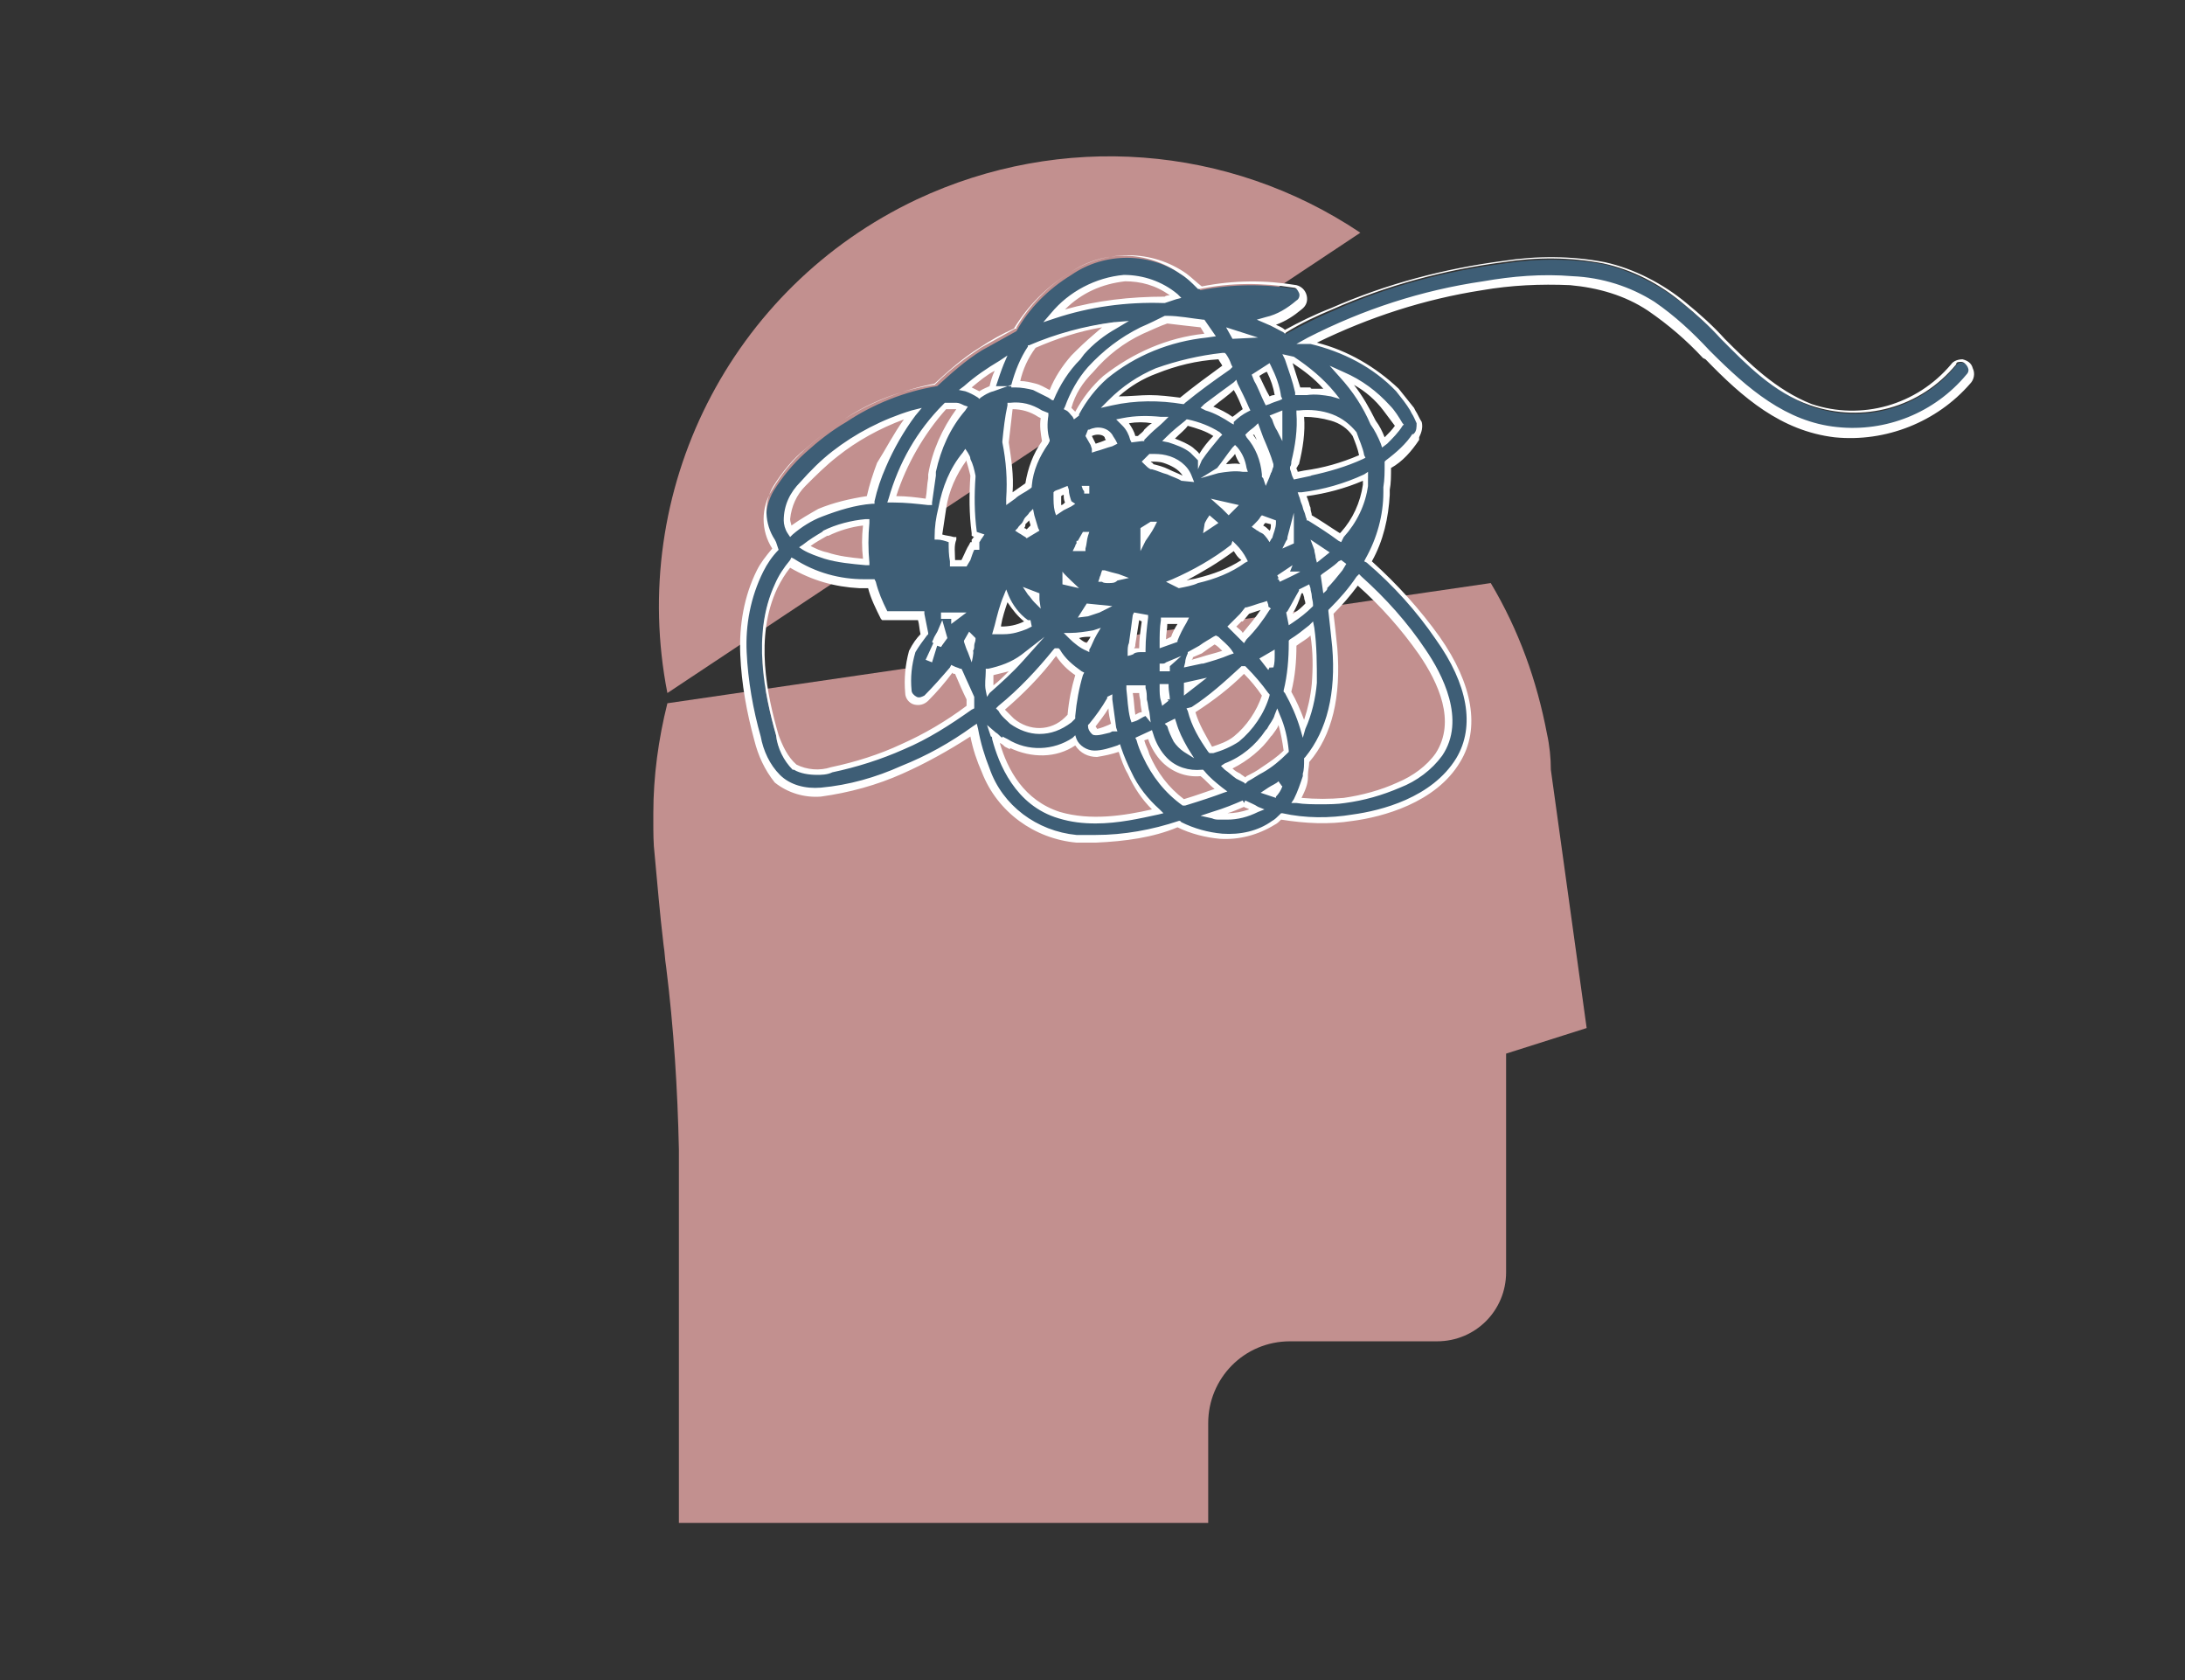
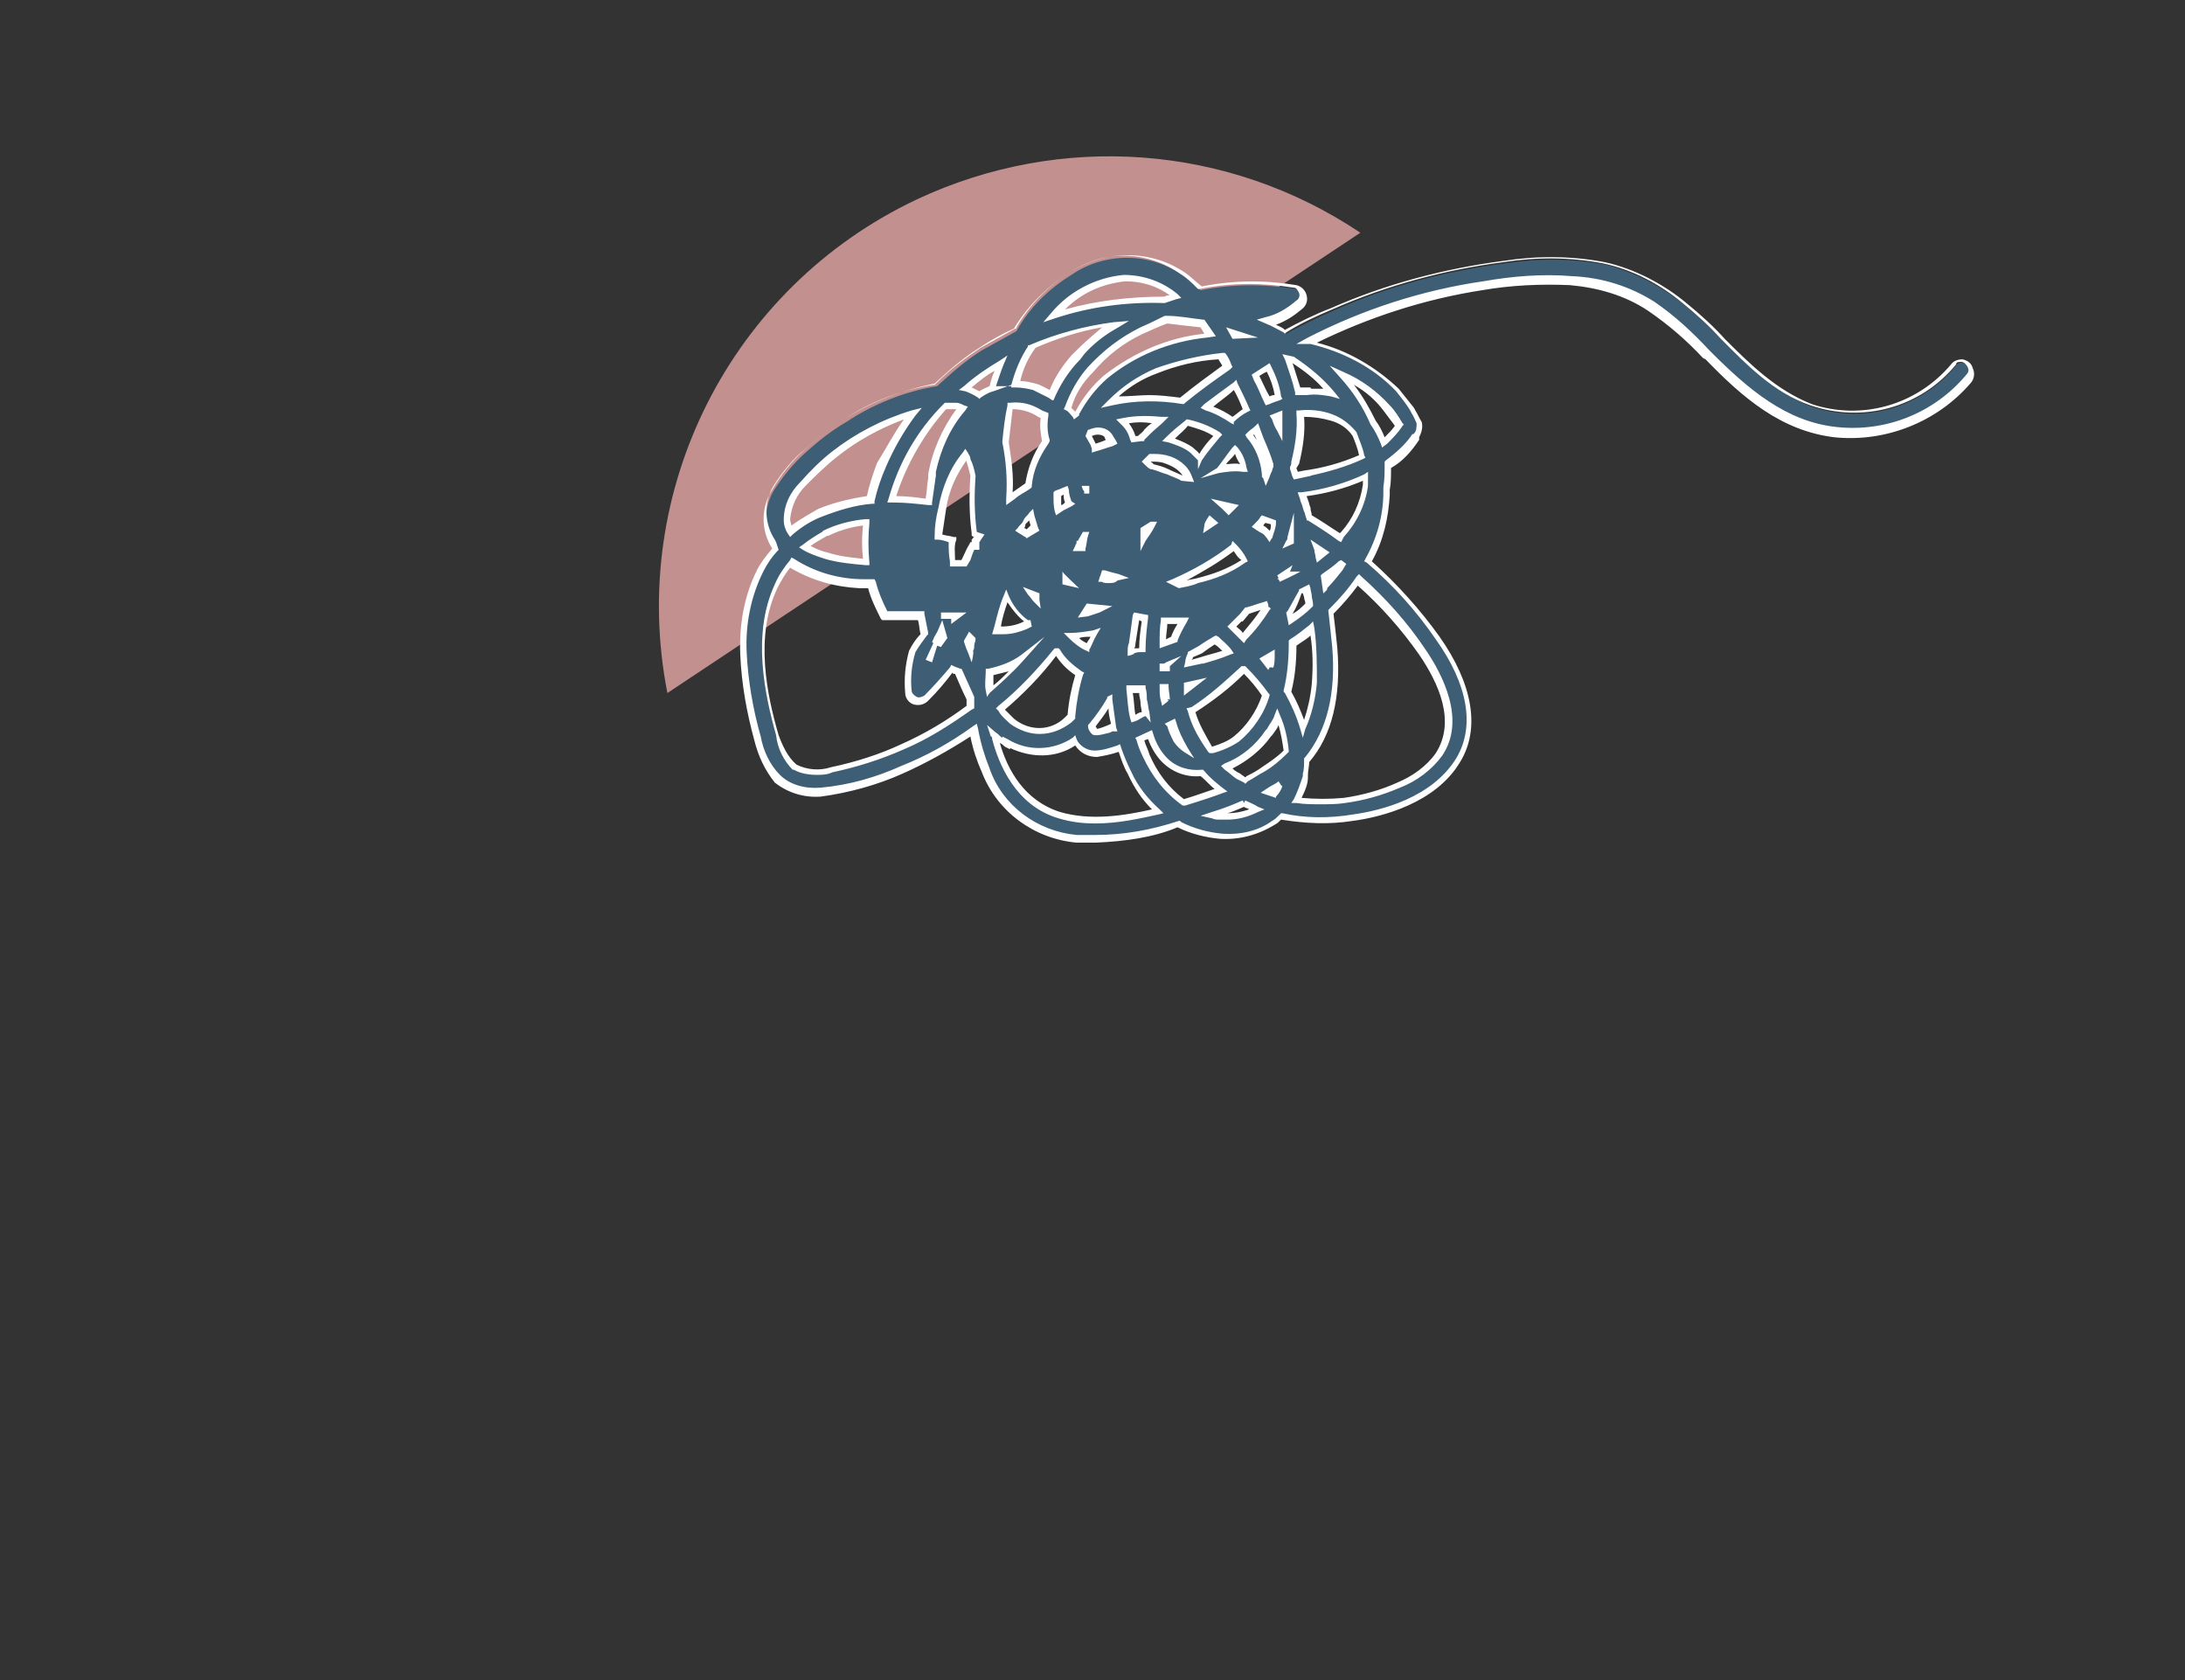
<svg xmlns="http://www.w3.org/2000/svg" id="uuid-e3687b17-e0c8-4514-a47d-5b7030c9d580" x="0px" y="0px" viewBox="0 0 170.9 131.4" style="enable-background:new 0 0 170.9 131.4;" xml:space="preserve">
  <rect x="0" y="0" width="170.9" height="131.4" fill="#333333" stroke="none" />
  <style type="text/css">	.st0{fill:#C2908F;}	.st1{fill:#3E5E76;}	.st2{fill:#FFFFFF;}</style>
  <path class="st0" d="M71.7,15.6c-14.6,6.9-22.6,22.8-19.5,38.6l54.2-36C96.1,11.3,83,10.3,71.7,15.6z" />
-   <path class="st0" d="M121,57.4c-0.8-4.2-2.2-8.1-4.4-11.8l-64.4,9.4c-0.7,2.8-1.1,5.7-1.1,8.6v0.6c0,0.9,0,1.8,0.1,2.6 c0.2,2.1,0.4,4.6,0.7,7.1c0.1,0.6,0.1,1.1,0.2,1.7c0.6,4.8,0.9,9.6,1,14.3v29.2h41.4v-7.8c0-3.5,2.8-6.4,6.4-6.4h11.5 c3,0,5.4-2.4,5.4-5.4l0,0V82.4l6.3-2l-2.8-20.2C121.3,59.3,121.2,58.3,121,57.4z" />
  <g>
    <path class="st1" d="M154.2,28.9c-0.1-0.3-0.3-0.5-0.6-0.5c-0.3-0.1-0.5,0-0.7,0.3c-2.7,3.2-7.1,4.5-11.2,3.1  c-2.7-1-4.8-3.1-6.9-5.1c-0.9-1-1.9-1.9-3-2.8c-1.8-1.5-3.9-2.6-6.2-3.2c-2.6-0.5-5.3-0.5-7.9-0.1c-4.6,0.6-9.2,1.8-13.4,3.7  c-1.2,0.5-2.4,1.1-3.7,1.8c-0.4-0.2-0.9-0.5-1.4-0.7c0.9-0.3,1.8-0.7,2.5-1.4c0.2-0.2,0.4-0.5,0.3-0.8c-0.1-0.3-0.3-0.5-0.6-0.6  c-2.5-0.4-5-0.4-7.5,0.1c-0.4-0.4-0.8-0.8-1.3-1.1c-2.6-1.9-6.2-1.9-8.8-0.1c-1.8,1.1-3.3,2.6-4.3,4.4c-0.9,0.5-1.8,1-2.7,1.5  c-1.3,0.8-2.4,1.8-3.5,2.8c-2.5,0.4-5,1.4-7.1,2.8C65,33.7,64,34.5,63,35.4c-1,0.9-1.8,1.9-2.5,3c-0.8,1.4-0.8,3.1,0.2,4.5  c-0.5,0.5-0.9,1.1-1.3,1.7c-1,2-1.4,4.2-1.3,6.5c0.1,2.3,0.5,4.5,1.1,6.7c0.2,1.2,0.7,2.2,1.5,3.1c0.9,0.8,2.2,1.2,3.4,1.1  c2.2-0.2,4.3-0.8,6.3-1.8c2-0.8,3.9-1.8,5.6-3.1c0.2,1.1,0.5,2.1,0.9,3.1c1.2,3,3.9,5.1,7.2,5.3c0.5,0,1,0.1,1.5,0.1  c2.2,0,4.5-0.4,6.6-1.1c1,0.6,2.1,0.9,3.3,0.9c1.4,0.1,2.9-0.3,4.1-1.1c0.2-0.2,0.4-0.3,0.6-0.5c1.8,0.4,3.8,0.4,5.6,0.1  c2.3-0.3,6.4-1.4,8.2-4.5c1.5-2.6,0.9-6-1.6-9.6c-1.6-2.2-3.4-4.2-5.4-6c0.9-1.6,1.4-3.4,1.5-5.3v-0.4c0.1-0.6,0.1-1.2,0.1-1.8  c0.9-0.6,1.6-1.4,2.2-2.3v-0.1c0.2-0.3,0.3-0.7,0.2-1c-0.1-0.3-0.3-0.6-0.4-0.8l-0.1-0.1c-0.3-0.5-0.7-1-1.2-1.5  c-1.9-1.9-4.2-3.2-6.8-3.7h-0.1c4.3-2.1,8.9-3.6,13.7-4.4c2.3-0.4,4.6-0.5,6.9-0.4c2.2,0.1,4.4,0.8,6.3,2c1.6,1.1,3,2.4,4.3,3.7  l0.2,0.1c2.9,2.9,5.9,5.5,10,6c3.9,0.4,7.8-1.2,10.4-4.1C154.4,29.5,154.4,29.2,154.2,28.9z M100.5,45l-0.5,0.2l0.5-0.3  C100.5,44.9,100.5,45,100.5,45L100.5,45z M100.1,33.7c-0.1-0.3-0.3-0.5-0.4-0.8l0-0.1l0.4-0.2C100.1,32.9,100.1,33.3,100.1,33.7z   M98.4,29.2l0.8-0.5c0.4,0.8,0.6,1.5,0.8,2.4c-0.3,0.1-0.6,0.2-0.9,0.3c-0.3-0.6-0.5-1.2-0.8-1.7l-0.1-0.3L98.4,29.2z M98.9,51.6  l0.6-0.3c0,0.3,0,0.7-0.1,1v0C99.4,52.2,98.9,51.6,98.9,51.6z M89.3,34.3l-0.6,0.1c-0.1-0.4-0.3-0.8-0.6-1.2l-0.2-0.2  c1-0.2,2-0.2,2.9-0.1C90.3,33.3,89.8,33.8,89.3,34.3L89.3,34.3L89.3,34.3z M89.6,48.4c-0.1,0.8-0.2,1.7-0.2,2.5  c-0.3,0-0.6,0.1-0.9,0.1c0-0.2,0-0.4,0.1-0.6c0.1-0.7,0.2-1.4,0.3-2.2L89.6,48.4z M89.4,53.9c0.1,0.7,0.2,1.3,0.3,1.9l0,0  c-0.3,0.2-0.6,0.3-0.9,0.5c-0.2-0.8-0.2-1.5-0.3-2.3H89.4z M89.5,42.2v-0.8l0.7-0.4h0C89.9,41.4,89.7,41.8,89.5,42.2z M90.2,36.6  c-0.2-0.1-0.3-0.3-0.5-0.4l0.3-0.3c0.4,0,0.8,0,1.2,0.1c0.8,0.2,1.5,0.7,1.9,1.5l-0.5,0c-0.4-0.2-0.7-0.3-1.1-0.5  C91,36.8,90.6,36.7,90.2,36.6z M95.3,36.7L95.3,36.7c0.4-0.6,0.8-1.1,1.3-1.6c0.3,0.4,0.6,0.9,0.7,1.5C96.6,36.5,96,36.6,95.3,36.7  z M96.4,39.7L96.1,40c-0.2-0.2-0.3-0.3-0.5-0.4L96.4,39.7z M94,35.9L94,35.9c-0.2-0.3-0.4-0.5-0.7-0.7c-0.5-0.4-1.1-0.7-1.8-0.8  c0.5-0.5,1-0.9,1.5-1.3c0.9,0.2,1.7,0.5,2.4,1C94.9,34.7,94.4,35.3,94,35.9z M94.8,41l-0.3,0.2c0-0.1,0.1-0.3,0.1-0.4L94.8,41z   M90.9,52.1c0.1,0,0.2,0,0.3-0.1h0v0.2h-0.3V52.1z M91.2,53.8c0,0.3,0.1,0.7,0.1,1l0-0.1l-0.2,0.1c-0.1-0.3-0.1-0.7-0.1-1H91.2z   M91,50.4c0-0.6,0-1.2,0.1-1.8h1.5c-0.3,0.5-0.5,1-0.7,1.5C91.9,50,91,50.4,91,50.4z M91.7,56.6c0.2,0.7,0.6,1.4,0.9,2  c-0.3-0.2-0.5-0.4-0.7-0.7c-0.2-0.4-0.4-0.8-0.5-1.2l0,0L91.7,56.6L91.7,56.6z M92.3,45.8l-0.4-0.2c1.7-0.7,3.3-1.6,4.7-2.7l0,0  c0.3,0.3,0.6,0.7,0.8,1.1c-1.1,0.7-2.3,1.2-3.6,1.5C93.3,45.6,92.7,45.7,92.3,45.8z M96.1,51c-0.7,0.3-1.4,0.5-2.1,0.7h0l-1,0.2  c0-0.2,0.1-0.5,0.2-0.7l0.8-0.4c0.4-0.2,0.8-0.5,1.2-0.8C95.4,50.3,95.8,50.7,96.1,51z M92.9,53.7l0.5-0.1l-0.5,0.4  C92.9,53.9,92.9,53.7,92.9,53.7z M93.4,55.5c1.4-0.9,2.7-2,3.9-3.2h0.1c0.6,0.6,1.1,1.3,1.6,2c-0.4,1.4-1.2,2.6-2.4,3.5  c-0.6,0.4-1.2,0.7-1.9,0.8c-0.7-0.9-1.2-2-1.6-3.1C93.2,55.6,93.4,55.5,93.4,55.5z M99.3,41.9c-0.2-0.2-0.4-0.4-0.6-0.6v0  c-0.1-0.1-0.2-0.1-0.3-0.2c0.2-0.2,0.4-0.4,0.6-0.6l0.7,0.3C99.6,41.2,99.5,41.6,99.3,41.9z M98.3,33.6l0.3,0.8  c0.3,0.7,0.6,1.4,0.8,2.1c-0.1,0.3-0.2,0.5-0.3,0.8v0L99,37.2v-0.1c-0.1-1.1-0.5-2.2-1.2-3.1C97.9,33.9,98.1,33.7,98.3,33.6z   M98.9,47.4c0,0.1,0.1,0.2,0.1,0.3c-0.5,0.8-1.1,1.5-1.7,2.2c-0.3-0.3-0.6-0.6-0.9-0.9l0.8-0.7h0l0.5-0.5  C98.1,47.7,98.5,47.5,98.9,47.4z M96.5,32.9L96.5,32.9c-0.7-0.5-1.3-0.8-2.1-1.1c0.8-0.6,1.5-1.1,2.3-1.7c0.3,0.6,0.6,1.2,0.9,1.9  C97.3,32.3,96.9,32.6,96.5,32.9z M97,26.3l-0.4,0l-0.1-0.2L97,26.3z M96.1,28.7c-1.2,0.8-2.4,1.7-3.6,2.6l0,0  c-1.9-0.3-3.8-0.3-5.6,0.1c1-1.1,2.3-1.9,3.7-2.4c1.6-0.6,3.3-1,5.1-1.2C95.8,28.2,95.9,28.4,96.1,28.7z M80.4,41.8  c-0.2-0.1-0.4-0.3-0.6-0.4c0.1-0.2,0.2-0.3,0.4-0.5s0.3-0.4,0.5-0.6c0.1,0.3,0.2,0.7,0.3,1L80.4,41.8z M81.1,46.5  c0,0.1,0,0.3,0,0.4c-0.2-0.2-0.3-0.4-0.4-0.6L81.1,46.5z M80.4,48.6L80.4,48.6l0.1,0.1v0.1l-0.3,0.2c-0.7,0.4-1.5,0.5-2.2,0.4  l0.1-0.4c0.2-0.8,0.4-1.6,0.7-2.3C79.2,47.4,79.7,48,80.4,48.6z M82.6,51L82.6,51c0.5,0.7,1.1,1.3,1.8,1.8c-0.3,1-0.5,2.1-0.6,3.2  v0.2l-0.2,0.2c-1.2,1.1-3.1,1.1-4.4,0.1c-0.3-0.3-0.6-0.6-0.9-0.9C79.9,54.1,81.3,52.6,82.6,51z M82.9,39.9  c-0.1-0.4-0.1-0.8-0.1-1.2c0.2-0.1,0.4-0.2,0.6-0.2c0.1,0.3,0.1,0.7,0.2,1l0.1,0C83.4,39.6,83.1,39.7,82.9,39.9z M83.7,45.6  l-0.3-0.1v-0.2C83.4,45.3,83.7,45.6,83.7,45.6z M83.8,49.6c0.7,0,1.3-0.1,1.9-0.3c-0.2,0.4-0.4,0.8-0.6,1.2  C84.6,50.4,84.2,50,83.8,49.6z M85.1,47.5l0.8,0.1c-0.3,0.1-0.6,0.2-0.9,0.2l-0.2,0l0.1-0.2C84.9,47.8,85.1,47.5,85.1,47.5z   M85,38.2L85,38.2c0,0.1,0.1,0.2,0.1,0.3C85.1,38.4,85.1,38.3,85,38.2z M85.7,35L85.7,35l-0.2-0.4l-0.3-0.6l0.1-0.3  c0.5-0.3,1.1-0.1,1.5,0.3c0.1,0.1,0.2,0.3,0.2,0.5C86.5,34.8,86.1,34.9,85.7,35z M84.8,42.9h-0.4c0.1-0.1,0.1-0.2,0.1-0.3h0.1  l0.4-0.7H85C85,42.2,84.9,42.6,84.8,42.9z M86.8,54.6L86.8,54.6c0.1,0.7,0.2,1.5,0.4,2.2H87l-0.2,0.1c-0.4,0.1-1,0.4-1.2,0.2  c-0.1-0.1-0.2-0.3-0.2-0.4C86,56.1,86.4,55.4,86.8,54.6z M86.3,45.3L86.3,45.3c0-0.1,0.1-0.2,0.1-0.3c0.4,0.1,0.7,0.2,1.1,0.3  C86.9,45.4,86.5,45.4,86.3,45.3z M94,25.4l0.2,0.3l0.4,0.5l-0.3,0c-2.9,0.3-5.6,1.4-7.9,3.2c-0.9,0.8-1.7,1.8-2.2,2.8l-0.2,0.1  c-0.2-0.2-0.3-0.4-0.5-0.5c0.4-1.1,1-2.1,1.8-3c1.1-1.2,2.5-2.2,4-3c0.6-0.3,1.3-0.6,1.9-0.9C92.2,25.1,93.1,25.2,94,25.4z   M88,21.8c1.5,0,2.9,0.5,4,1.4c-0.3,0.1-0.6,0.2-0.9,0.3c-2.9-0.1-5.8,0.3-8.6,1.2C83.8,23,85.8,22,88,21.8z M80.7,27  c2.1-0.9,4.3-1.5,6.5-1.8c-1.1,0.6-2.1,1.4-2.9,2.4h0c-0.9,1-1.7,2.1-2.2,3.3c-0.4-0.2-0.8-0.4-1.3-0.6c-0.5-0.1-1-0.2-1.4-0.3  C79.8,29,80.2,28,80.7,27z M79.1,31.8c0.8,0,1.6,0.2,2.3,0.6l0.4,0.2c-0.1,0.7-0.1,1.3,0.1,2c-0.8,1-1.2,2.2-1.3,3.4  c-0.4,0.3-0.9,0.5-1.3,0.9L79,39c0.1-1.5,0-3-0.3-4.4C78.7,33.7,78.9,32.7,79.1,31.8z M74,31.8c0.3,0,0.5,0,0.8,0  c0.2,0,0.4,0.1,0.5,0.2c-1.2,1.5-2.1,3.3-2.4,5.2h0c-0.1,0.7-0.2,1.4-0.3,2.1c-0.9-0.1-1.8-0.2-2.7-0.2h-0.2  C70.6,36.3,72,33.8,74,31.8z M73.6,48.1h1.2l-0.2,0.2v-0.1C74.7,48.1,73.6,48.1,73.6,48.1z M73.7,49.4l0.1-0.1l0.2,0.7l-0.3,0.5  l-0.3-0.2l-0.7,1.5l0.7-1.5l-0.1,0C73.4,49.9,73.6,49.6,73.7,49.4z M62.8,37.9c0.8-0.9,1.6-1.7,2.5-2.3c1.8-1.4,3.9-2.5,6.1-3.2  c-1,1.3-1.8,2.6-2.4,4.1v0c-0.4,0.9-0.7,1.8-0.9,2.7c-1.3,0.1-2.7,0.5-3.9,1c-0.8,0.4-1.6,0.8-2.3,1.4c-0.2-0.3-0.3-0.6-0.3-0.9  C61.6,39.6,62,38.6,62.8,37.9z M67.8,44c-1.1,0-2.1-0.2-3.1-0.5c-0.6-0.2-1.1-0.4-1.7-0.7c0.5-0.4,1-0.7,1.6-1l0,0  c1-0.5,2.1-0.8,3.2-0.9C67.7,41.9,67.7,42.9,67.8,44z M75.8,55.3c-1.6,1.2-3.4,2.3-5.3,3.1c-1.8,0.8-3.6,1.4-5.6,1.8  c-1,0.3-2,0.2-2.9-0.2c-0.7-0.7-1.2-1.6-1.3-2.5c-1-3.5-1.8-8-0.1-11.7c0.3-0.7,0.7-1.3,1.1-1.8c1.7,1.1,3.7,1.7,5.7,1.7h0.6  c0.2,0.9,0.6,1.7,1,2.5H72c0.1,0.5,0.2,1,0.3,1.5c-0.4,0.4-0.7,0.9-0.9,1.3c-0.3,1-0.4,2.1-0.3,3.2c0,0.3,0.3,0.6,0.6,0.7  c0.3,0.1,0.6,0,0.8-0.2c0.7-0.7,1.4-1.5,2-2.3c0.2,0.1,0.3,0.1,0.5,0.2l0.1,0.1c0.3,0.7,0.6,1.3,0.9,2  C75.8,54.9,75.8,55.1,75.8,55.3L75.8,55.3z M76,50.5c0,0.1,0,0.3-0.1,0.4c-0.1-0.2-0.2-0.5-0.3-0.8l0.2-0.3l0.2,0.2  C76.1,50.2,76.1,50.4,76,50.5z M76.2,42.4v0.3h-0.1c0,0-0.1,0-0.2,0c-0.2,0.3-0.3,0.6-0.4,1L75.4,44h-0.9v-0.2  c-0.1-0.6-0.1-1.2-0.1-1.7C74,42.1,73.7,42,73.3,42c0-0.8,0.1-1.5,0.3-2.2c0.3-1.5,0.9-3,1.9-4.2c0.1,0.2,0.2,0.3,0.2,0.5  c0.2,0.4,0.3,0.8,0.4,1.2c-0.1,1.5-0.1,3,0.1,4.5l0,0c0,0,0.1,0,0.1,0l0.3,0.1c-0.1,0.2-0.2,0.3-0.3,0.5  C76.2,42.3,76.2,42.3,76.2,42.4z M76.6,30.9c-0.3-0.2-0.7-0.4-1.1-0.5c0.9-0.7,1.8-1.4,2.8-2c-0.2,0.6-0.5,1.3-0.7,2h0  C77.3,30.5,77,30.6,76.6,30.9z M77.5,52.6c1-0.2,1.9-0.6,2.7-1.2L80,51.6c-0.8,0.9-1.7,1.7-2.6,2.4C77.4,53.5,77.4,53,77.5,52.6z   M82.9,63.8c-3.3-1-4.6-4.2-5-6c0-0.1,0-0.2-0.1-0.3c0.3,0.2,0.6,0.5,0.9,0.7v-0.1c1.7,1,3.8,1,5.4-0.1c0.3,0.6,0.9,1,1.6,1  c0.7,0,1.3-0.2,1.9-0.5c0.2,0.7,0.5,1.3,0.8,1.9c0.6,1.1,1.3,2.1,2.2,3C88.2,64,85.4,64.5,82.9,63.8z M89.7,59.1  c-0.2-0.4-0.3-0.8-0.5-1.3l0.6-0.2l0.3-0.1c0.2,0.8,0.6,1.4,1.2,2c0.8,0.8,1.8,1.1,2.9,1c0.4,0.5,0.9,0.9,1.5,1.3  c-0.9,0.3-1.8,0.7-3,1C91.3,61.8,90.3,60.6,89.7,59.1z M95.4,63.8c-0.2,0-0.4,0-0.6-0.1c0.9-0.3,1.7-0.6,2.5-0.9l0,0  c0.3,0.2,0.7,0.3,1.1,0.5C97.4,63.8,96.4,63.9,95.4,63.8z M100.2,61.3c-0.1,0.3-0.3,0.5-0.5,0.8l-0.5-0.2  C99.6,61.7,99.9,61.5,100.2,61.3C100.2,61.3,100.2,61.3,100.2,61.3z M98.8,60.2c-0.5,0.3-1,0.5-1.5,0.8c-0.2-0.1-0.4-0.2-0.5-0.3  c-0.3-0.2-0.6-0.4-0.9-0.7c1.3-0.6,2.5-1.5,3.3-2.7h0c0.3-0.4,0.5-0.8,0.7-1.2c0.4,0.8,0.6,1.8,0.7,2.7  C100.1,59.3,99.5,59.8,98.8,60.2z M101.7,46.3l0.4-0.2c0.1,0.4,0.2,0.8,0.2,1.2c-0.5,0.4-0.9,0.8-1.4,1.2l-0.1-0.5  C101.2,47.4,101.5,46.9,101.7,46.3z M100.9,42.4c0.1-0.1,0.1-0.2,0.1-0.3v0.3C101,42.4,100.9,42.4,100.9,42.4z M104.9,42.1  c-0.8-0.6-1.6-1.1-2.4-1.6c-0.1-0.2-0.1-0.4-0.2-0.6c-0.1-0.4-0.2-0.8-0.3-1.1c1.7-0.2,3.4-0.7,5-1.4V38c-0.2,1.4-0.8,2.7-1.8,3.8  C105.1,41.8,104.9,42.1,104.9,42.1z M105,44.2l-0.2,0.3c-0.3,0.5-0.7,0.9-1.1,1.3l-0.1-0.7C104.1,44.9,104.5,44.5,105,44.2  L105,44.2z M103.6,43.3l-0.4,0.3c0-0.2-0.1-0.4-0.2-0.6C103.1,42.9,103.6,43.3,103.6,43.3z M101.1,50.3c0.5-0.3,1.1-0.7,1.5-1.1  c0.2,1.4,0.2,2.8,0.2,4.3c-0.1,1.2-0.4,2.4-0.9,3.5c-0.3-1-0.7-2-1.2-2.8C101.1,52.9,101.2,51.6,101.1,50.3z M111.3,51  c1.6,2.2,3,5.5,1.3,8c-0.8,1.1-1.9,1.9-3.1,2.4c-1.3,0.6-2.8,1-4.3,1.2c-1.2,0.2-2.5,0.2-3.7,0c0.3-0.6,0.6-1.3,0.7-1.9l0-0.1  c0.1-0.4,0.1-0.7,0.1-1.1c1.8-2.1,2.5-5.1,2.2-8.8c-0.1-0.9-0.2-1.8-0.3-2.8c0.8-0.8,1.5-1.6,2.2-2.5  C108.1,47.1,109.8,48.9,111.3,51L111.3,51z M108.5,31.9c0.4,0.4,0.7,0.9,1,1.4c-0.3,0.5-0.7,1-1.2,1.4c-0.2-0.6-0.5-1.1-0.8-1.6  c-0.6-1.4-1.4-2.6-2.4-3.7C106.3,29.9,107.5,30.8,108.5,31.9z M106.1,34c0.2,0.6,0.4,1.2,0.6,1.8c-1.5,0.7-3,1.1-4.6,1.3l0.1,0  l-0.7,0.1c-0.1-0.2-0.1-0.4-0.2-0.6c0.1-0.2,0.1-0.3,0.2-0.5c0.4-1.2,0.5-2.5,0.4-3.8c0.8-0.1,1.7,0,2.4,0.3  C105,32.9,105.6,33.4,106.1,34z M104.2,30.8c-0.6-0.1-1.3-0.2-1.9-0.2v0h-0.7c-0.2-0.9-0.5-1.8-0.9-2.6l0.3,0.1  C102.2,28.8,103.3,29.7,104.2,30.8z" />
    <path class="st2" d="M85.7,65.9c-0.3,0-0.5,0-0.8,0c-0.2,0-0.5,0-0.7,0c-3.3-0.3-6.2-2.4-7.4-5.5c-0.4-0.9-0.7-1.8-0.9-2.8  c-1.7,1.1-3.5,2.1-5.3,2.9c-2,0.9-4.2,1.5-6.4,1.8c-1.3,0.1-2.6-0.3-3.6-1.1c-0.8-1-1.3-2.1-1.6-3.3c-0.6-2.2-1-4.4-1.1-6.7  c-0.1-2.3,0.3-4.6,1.3-6.6c0.3-0.6,0.7-1.1,1.2-1.7c-0.9-1.4-0.9-3.2,0-4.6c0.7-1.2,1.5-2.2,2.5-3.1c1-0.9,2-1.7,3.1-2.4  c2.2-1.4,4.6-2.3,7.1-2.8c1.1-1,2.2-2,3.5-2.8c0.9-0.6,1.8-1.1,2.7-1.5c1.1-1.8,2.6-3.3,4.4-4.4c2.8-1.8,6.4-1.8,9.1,0.1  c0.4,0.3,0.8,0.7,1.2,1c2.5-0.5,5-0.5,7.4-0.1c0.4,0.1,0.7,0.4,0.8,0.8c0.1,0.4,0,0.8-0.4,1.1c-0.6,0.5-1.2,0.9-2,1.2  c0.2,0.1,0.5,0.2,0.7,0.4c1.1-0.6,2.3-1.2,3.6-1.7c4.3-1.9,8.9-3.1,13.5-3.7c2.6-0.4,5.3-0.4,7.9,0.1c2.3,0.5,4.6,1.7,6.4,3.2  c1.1,0.9,2.1,1.8,3,2.8c1.9,1.9,4,4,6.8,5.1c3.9,1.3,8.2,0.1,10.9-3.1c0.2-0.3,0.6-0.4,0.9-0.4c0.4,0.1,0.7,0.3,0.8,0.7  c0.2,0.4,0.1,0.9-0.2,1.2c-2.6,3-6.6,4.6-10.6,4.2c-4.2-0.5-7.2-3.1-10.1-6.1l-0.2-0.1c-1.3-1.4-2.7-2.6-4.3-3.7  c-1.8-1.2-3.9-1.8-6.1-2c-2.3-0.1-4.6,0-6.9,0.4c-4.5,0.7-8.8,2.1-12.9,4.1c2.4,0.6,4.6,1.9,6.4,3.6c0.4,0.5,0.8,1,1.2,1.5l0.1,0.2  c0.2,0.3,0.3,0.6,0.5,0.9c0.1,0.4,0,0.8-0.2,1.2v0.1l0,0.1c-0.6,0.9-1.3,1.7-2.2,2.2c0,0.6,0,1.2-0.1,1.7v0.4  c-0.1,1.8-0.5,3.6-1.4,5.2c2,1.8,3.8,3.8,5.3,5.9c2.6,3.7,3.2,7.2,1.6,9.8c-1.9,3.2-6.1,4.3-8.4,4.6c-1.9,0.3-3.7,0.2-5.6-0.1  c-0.2,0.2-0.3,0.3-0.5,0.4c-1.3,0.8-2.8,1.2-4.3,1.1c-1.1-0.1-2.3-0.4-3.3-0.9C90.2,65.5,88,65.8,85.7,65.9L85.7,65.9L85.7,65.9z   M84.2,65.3c0.2,0,0.5,0,0.7,0c0.2,0,0.5,0,0.8,0c2.2,0,4.4-0.4,6.5-1.1l0.1,0l0.1,0.1c1,0.5,2.1,0.8,3.2,0.9  c1.4,0.1,2.8-0.2,3.9-1c0.2-0.1,0.4-0.3,0.6-0.5l0.1-0.1l0.1,0c1.8,0.4,3.7,0.4,5.5,0.1c2.2-0.3,6.2-1.3,8.1-4.4  c1.5-2.5,0.9-5.8-1.6-9.3c-1.5-2.2-3.3-4.2-5.4-6l-0.2-0.1l0.1-0.2c0.9-1.6,1.4-3.4,1.4-5.2v-0.4c0.1-0.6,0.1-1.2,0.1-1.8v-0.2  l0.1-0.1c0.8-0.6,1.6-1.3,2.1-2.1V34l0.1-0.1c0.2-0.2,0.2-0.5,0.2-0.8c-0.1-0.2-0.2-0.5-0.4-0.8l-0.1-0.2c-0.3-0.5-0.7-1-1.1-1.5  c-1.8-1.9-4.2-3.1-6.7-3.7h-1.1l0.9-0.5c4.3-2.2,8.9-3.7,13.7-4.4c2.3-0.4,4.6-0.6,7-0.4c2.3,0.1,4.5,0.8,6.4,2  c1.6,1.1,3,2.4,4.3,3.8l0.1,0.1c2.9,2.9,5.9,5.5,9.9,5.9c3.8,0.4,7.6-1.1,10.1-4.1c0.2-0.2,0.2-0.4,0.1-0.6v0  c-0.1-0.2-0.3-0.4-0.5-0.4c-0.2,0-0.4,0-0.4,0.2c-2.8,3.4-7.3,4.6-11.4,3.2c-2.9-1-5-3.2-7-5.2c-0.9-1-1.9-1.9-3-2.8  c-1.8-1.5-3.9-2.6-6.2-3.1c-2.6-0.5-5.2-0.5-7.8-0.1c-4.6,0.6-9.1,1.8-13.4,3.7c-1.2,0.5-2.5,1.1-3.6,1.8l-0.1,0.1l-0.1-0.1  c-0.4-0.2-0.9-0.5-1.4-0.7l-0.7-0.3l0.7-0.2c0.9-0.2,1.7-0.7,2.4-1.3c0.2-0.1,0.3-0.4,0.2-0.6c-0.1-0.2-0.2-0.4-0.4-0.4  c-2.5-0.4-4.9-0.4-7.4,0.1l-0.1,0l-0.1-0.1c-0.4-0.4-0.8-0.8-1.3-1.1c-2.6-1.8-5.9-1.9-8.6-0.1c-1.8,1.1-3.2,2.6-4.2,4.3l0,0.1  l-0.1,0c-0.9,0.5-1.8,1-2.7,1.5c-1.2,0.8-2.4,1.7-3.5,2.8l-0.1,0.1h-0.1c-2.5,0.4-4.9,1.3-7,2.7c-1.1,0.7-2.1,1.5-3,2.3  c-1,0.8-1.8,1.8-2.5,2.9c-0.8,1.3-0.7,3,0.1,4.2l0.1,0.2L60.9,43c-0.5,0.5-0.9,1.1-1.2,1.7c-1,2-1.4,4.2-1.3,6.3  c0.1,2.2,0.5,4.5,1.1,6.6c0.2,1.1,0.7,2.2,1.5,3c0.8,0.8,2,1.1,3.2,1c2.2-0.2,4.3-0.8,6.3-1.7c2-0.8,3.8-1.8,5.6-3.1l0.3-0.2  l0.1,0.4c0.2,1.1,0.5,2.1,0.9,3.1C78.4,63,81.1,65,84.2,65.3L84.2,65.3L84.2,65.3z M85.7,64.4c-1,0-1.9-0.1-2.9-0.4l0,0  c-3.4-1-4.7-4.3-5.2-6.2c0-0.1,0-0.2-0.1-0.2l-0.3-0.9l0.7,0.6c0.2,0.1,0.3,0.3,0.5,0.4v-0.1l0.4,0.2c1.6,1,3.6,0.9,5.1-0.1  l0.2-0.2l0.1,0.3c0.2,0.5,0.8,0.9,1.4,0.9h0c0.6,0,1.2-0.2,1.8-0.4l0.2-0.1l0.1,0.3c0.2,0.6,0.5,1.3,0.8,1.9  c0.5,1.1,1.3,2.1,2.2,2.9l0.3,0.3l-0.4,0.1C89.2,64,87.5,64.4,85.7,64.4L85.7,64.4z M78.2,58.1c0.6,2.1,1.9,4.5,4.7,5.4l0,0  c2.4,0.7,5,0.3,7.2-0.2c-0.8-0.8-1.4-1.7-1.9-2.8c-0.3-0.5-0.5-1.1-0.7-1.7c-0.6,0.2-1.1,0.3-1.7,0.4h0c-0.7,0-1.3-0.3-1.7-0.9  c-1.5,1-3.4,1-5.1,0.2v0.1l-0.4-0.2C78.5,58.3,78.4,58.2,78.2,58.1L78.2,58.1z M96,64.1c-0.2,0-0.4,0-0.6,0c-0.2,0-0.4,0-0.6-0.1  l-0.9-0.2l0.9-0.3c1-0.3,1.7-0.6,2.4-0.9l0.1,0.2l0.1-0.2c0.4,0.2,0.7,0.3,1,0.5l0.5,0.2l-0.5,0.2C97.6,63.9,96.8,64.1,96,64.1  L96,64.1z M96,63.6L96,63.6c0.6,0,1.1-0.1,1.7-0.3c-0.1-0.1-0.3-0.1-0.4-0.2C96.8,63.3,96.4,63.5,96,63.6L96,63.6z M92.5,63  L92.5,63c-1.4-1-2.4-2.3-3.1-3.8c-0.2-0.4-0.4-0.9-0.5-1.3l-0.1-0.2l1.3-0.6l0.1,0.3c0.2,0.7,0.6,1.4,1.1,1.9  c0.7,0.7,1.7,1,2.7,0.9h0.1l0.1,0.1c0.4,0.5,0.9,0.9,1.4,1.3l0.4,0.3L95.7,62c-0.8,0.3-1.7,0.6-3,1L92.5,63L92.5,63z M89.5,57.9  c0.1,0.4,0.3,0.7,0.4,1.1l0,0c0.6,1.4,1.5,2.6,2.7,3.5c1-0.3,1.8-0.6,2.4-0.8c-0.4-0.3-0.7-0.7-1.1-1c-1.1,0.1-2.2-0.3-3-1.1  c-0.5-0.5-0.9-1.2-1.1-1.8L89.5,57.9L89.5,57.9z M103.3,62.9c-0.6,0-1.3,0-1.9-0.1l-0.4,0l0.2-0.3c0.3-0.6,0.5-1.2,0.7-1.8l0-0.1  v-0.1c0.1-0.3,0.1-0.7,0.1-1.1v-0.1l0.1-0.1c1.7-2.1,2.4-5,2.1-8.6c-0.1-1-0.2-1.9-0.3-2.8l0-0.1l0.1-0.1c0.8-0.8,1.5-1.6,2.1-2.5  l0.2-0.2l0.2,0.2c1.9,1.7,3.6,3.6,5,5.7l0,0c1.3,1.9,3.2,5.5,1.3,8.3c-0.8,1.1-2,2-3.3,2.5c-1.4,0.6-2.8,1-4.3,1.2  C104.6,62.9,103.9,62.9,103.3,62.9L103.3,62.9z M101.8,62.4c1.1,0.1,2.2,0.1,3.3,0c1.4-0.2,2.9-0.6,4.2-1.2c1.2-0.5,2.3-1.3,3-2.3  c1.6-2.5,0.2-5.5-1.3-7.7c-1.4-2-3-3.8-4.8-5.4c-0.6,0.8-1.2,1.5-1.9,2.2c0.1,0.8,0.2,1.7,0.3,2.7c0.3,3.8-0.4,6.8-2.2,8.9  c0,0.3-0.1,0.7-0.1,1l0,0.1v0.1C102.3,61.3,102.1,61.8,101.8,62.4L101.8,62.4z M99.8,62.4L98.6,62l0.6-0.4c0.3-0.2,0.6-0.3,0.8-0.5  l0.2,0.3l0.1,0.1c-0.1,0.3-0.3,0.6-0.5,0.8L99.8,62.4L99.8,62.4z M97.4,61.3l-0.1-0.1c-0.2-0.1-0.4-0.2-0.6-0.3  c-0.3-0.2-0.6-0.5-0.9-0.7l-0.3-0.3l0.3-0.2c1.3-0.5,2.4-1.4,3.2-2.6l0.1-0.1c0.2-0.4,0.5-0.7,0.6-1.1l0.2-0.5l0.2,0.5  c0.4,0.9,0.6,1.8,0.7,2.8v0.1l-0.1,0.1c-0.6,0.6-1.2,1.1-1.9,1.5l0,0c-0.4,0.2-0.8,0.5-1.2,0.7L97.4,61.3L97.4,61.3z M96.4,60.1  c0.2,0.2,0.4,0.3,0.6,0.4c0.1,0.1,0.3,0.2,0.4,0.3l0.1-0.1c0.4-0.2,0.8-0.4,1.2-0.7c0.6-0.4,1.2-0.8,1.7-1.3  c-0.1-0.7-0.2-1.3-0.4-2c-0.1,0.3-0.3,0.5-0.5,0.8l-0.1,0.1C98.7,58.6,97.6,59.5,96.4,60.1L96.4,60.1z M63.9,60.6  c-0.6,0-1.3-0.1-1.8-0.4l-0.1,0c-0.7-0.7-1.2-1.7-1.3-2.7c-0.9-3.2-1.9-7.9-0.1-11.8c0.3-0.7,0.7-1.3,1.2-1.9l0.1-0.2l0.2,0.1  c1.7,1.1,3.6,1.6,5.5,1.6h0.8l0.1,0.2c0.2,0.8,0.5,1.5,0.9,2.3h2.9l0,0.2c0.1,0.5,0.2,1,0.3,1.5l0,0.1l-0.1,0.1  c-0.3,0.4-0.6,0.8-0.9,1.3c-0.3,1-0.4,2-0.3,3c0,0.2,0.2,0.4,0.4,0.5c0.2,0.1,0.4,0,0.6-0.1c0.7-0.7,1.4-1.5,2-2.2l0.1-0.2l0.2,0.1  c0.2,0.1,0.3,0.1,0.5,0.2l0.1,0l0.1,0.2c0.3,0.7,0.6,1.3,0.9,2l0,0.1v0.1c0,0.2,0,0.4,0,0.6v0.1L76,55.5c-1.7,1.2-3.4,2.3-5.3,3.1  c-1.8,0.8-3.7,1.4-5.6,1.8C64.7,60.6,64.2,60.6,63.9,60.6L63.9,60.6z M62.3,59.8c0.8,0.4,1.8,0.5,2.7,0.2c1.9-0.4,3.8-1,5.5-1.8  c1.8-0.8,3.5-1.8,5.1-3c0-0.2,0-0.3,0-0.5c-0.3-0.6-0.6-1.3-0.9-2v0c-0.1,0-0.2,0-0.2-0.1c-0.6,0.8-1.2,1.5-1.9,2.2  c-0.3,0.3-0.7,0.4-1.1,0.3c-0.4-0.1-0.7-0.5-0.7-0.9c-0.1-1.1,0-2.2,0.3-3.3c0.3-0.6,0.6-1,0.9-1.3c-0.1-0.4-0.1-0.8-0.2-1.1H69  l-0.1-0.1c-0.4-0.8-0.8-1.6-1-2.4h-0.7c-1.9-0.1-3.7-0.6-5.4-1.6c-0.4,0.5-0.7,1-1,1.6c-1.8,3.8-0.8,8.4,0.1,11.5  C61.2,58.3,61.6,59.2,62.3,59.8L62.3,59.8z M93.4,59.3l-0.8-0.5c-0.3-0.2-0.6-0.5-0.8-0.8c-0.2-0.4-0.4-0.8-0.5-1.2l-0.2-0.2  l0.8-0.4l0.1,0.3c0.2,0.7,0.5,1.3,0.9,2L93.4,59.3L93.4,59.3z M94.6,58.9l-0.1-0.1c-0.7-1-1.3-2-1.6-3.2l-0.1-0.2l0.4-0.1  c1.4-0.9,2.6-2,3.8-3.1l0.1-0.1h0.3l0.1,0.1c0.6,0.6,1.2,1.3,1.7,2l0.1,0.1l0,0.1c-0.4,1.4-1.3,2.7-2.4,3.6c-0.6,0.4-1.3,0.7-2,0.9  L94.6,58.9L94.6,58.9z M93.5,55.7c0.3,1,0.8,1.8,1.3,2.7c0.6-0.2,1.2-0.4,1.7-0.8c1-0.8,1.8-2,2.2-3.2c-0.4-0.6-0.9-1.2-1.4-1.7  C96.2,53.8,94.9,54.8,93.5,55.7L93.5,55.7L93.5,55.7z M101.9,57.7l-0.2-0.7c-0.3-1-0.7-1.9-1.2-2.8l-0.1-0.1l0-0.1  c0.3-1.2,0.4-2.5,0.4-3.7v-0.2l0.1-0.1c0.5-0.3,1-0.7,1.5-1.1l0.3-0.3l0.1,0.5c0.2,1.4,0.2,2.9,0.2,4.3c-0.1,1.2-0.4,2.5-0.9,3.6  L101.9,57.7L101.9,57.7z M101,54.1c0.4,0.7,0.7,1.4,1,2.2c0.3-0.9,0.5-1.8,0.6-2.8c0.1-1.3,0.1-2.5-0.1-3.8  c-0.3,0.3-0.7,0.5-1.1,0.8C101.4,51.7,101.3,52.9,101,54.1L101,54.1z M85.8,57.5c-0.2,0-0.3,0-0.4-0.1c-0.2-0.2-0.3-0.4-0.3-0.6  v-0.1l0.1-0.1c0.5-0.6,1-1.3,1.4-2l0-0.1l0.4-0.2l0,0.4c0.1,0.7,0.2,1.5,0.3,2.2l0.1,0.3h-0.4l-0.2,0.1  C86.4,57.4,86,57.5,85.8,57.5L85.8,57.5z M85.7,56.8c0,0.1,0.1,0.1,0.1,0.2c0,0,0.2,0,0.9-0.3l0.2-0.1c-0.1-0.4-0.2-0.8-0.2-1.2  C86.4,55.9,86,56.4,85.7,56.8L85.7,56.8z M81.3,57.4c-0.8,0-1.6-0.3-2.3-0.8c-0.3-0.3-0.7-0.6-0.9-1l-0.2-0.2l0.2-0.2  c1.6-1.3,3-2.8,4.3-4.4l0.1-0.1h0.3l0.1,0.1c0.4,0.7,1,1.2,1.7,1.7l0.2,0.1l-0.1,0.2c-0.3,1-0.5,2.1-0.6,3.2v0.2l-0.3,0.3  C83,57.1,82.2,57.4,81.3,57.4L81.3,57.4z M78.6,55.5c0.2,0.2,0.5,0.5,0.7,0.7c1.2,1,2.9,1,4-0.1l0.2-0.2c0.1-1.1,0.3-2.1,0.6-3.1  c-0.6-0.4-1.1-0.9-1.5-1.5C81.4,52.9,80,54.3,78.6,55.5z M88.5,56.5l-0.1-0.3c-0.2-0.8-0.2-1.5-0.3-2.3l0-0.3h1.5l0,0.2  c0.1,0.3,0.1,0.6,0.1,0.9c0.1,0.3,0.1,0.7,0.2,1l0.1,0.8L89.6,56c-0.3,0.1-0.5,0.3-0.8,0.4L88.5,56.5L88.5,56.5z M88.6,54.2  c0.1,0.5,0.1,1.1,0.2,1.7c0.2-0.1,0.3-0.2,0.5-0.2c0-0.2-0.1-0.5-0.1-0.8c0-0.2-0.1-0.4-0.1-0.7H88.6z M90.9,55.2l-0.1-0.4  c-0.1-0.3-0.1-0.7-0.1-1l0-0.3h0.7v0.2c0,0.3,0.1,0.7,0.1,1l-0.2,0l0.1,0.1L90.9,55.2L90.9,55.2z M77.2,54.5l-0.1-0.5  c-0.1-0.5,0-1,0-1.5l0-0.2l0.2,0c0.9-0.2,1.8-0.5,2.6-1.1l1.8-1.4l-1.7,1.9c-0.8,0.9-1.7,1.7-2.6,2.5L77.2,54.5L77.2,54.5z   M77.7,52.8c0,0.2,0,0.5,0,0.8c0.4-0.3,0.8-0.7,1.2-1.1C78.5,52.6,78.1,52.7,77.7,52.8z M92.6,54.4v-1l1.8-0.4L92.6,54.4z   M91.5,52.5h-0.8v-0.6l0.2,0c0.1,0,0.2,0,0.3-0.1l1.2-0.5l-0.9,0.8C91.5,52.1,91.5,52.5,91.5,52.5z M99.2,52.4l-0.7-0.9l1.2-0.7  v0.4c0,0.3,0,0.7-0.1,1l-0.3,0L99.2,52.4L99.2,52.4z M92.6,52.2l0.1-0.4c0-0.2,0.1-0.5,0.2-0.7l0-0.1l0.9-0.5  c0.4-0.3,0.8-0.5,1.1-0.7l0.2-0.1l0.2,0.1c0.3,0.3,0.7,0.6,1,1l0.2,0.3l-0.3,0.1c-0.7,0.3-1.4,0.5-2.1,0.7H94L92.6,52.2z   M93.3,51.4c0,0.1,0,0.1-0.1,0.2l0.7-0.2c0.6-0.2,1.1-0.3,1.7-0.5c-0.2-0.2-0.4-0.4-0.6-0.5c-0.3,0.2-0.6,0.4-1,0.7L93.3,51.4  L93.3,51.4z M72.9,51.8l-0.5-0.2l0,0l0.6-1.3l-0.1-0.1L73,50c0.1-0.3,0.3-0.5,0.4-0.8l0.3-0.7l0.4,1.4l-0.5,0.7l-0.3-0.1L72.9,51.8  L72.9,51.8z M76,51.8L75.7,51c-0.1-0.2-0.2-0.5-0.3-0.8l0-0.1l0.4-0.7l0.5,0.5v0.1c0,0.2-0.1,0.3-0.1,0.5c0,0.1,0,0.3-0.1,0.4  C76.2,51,76,51.8,76,51.8z M88.2,51.3V51c0-0.2,0-0.5,0.1-0.7c0.1-0.7,0.2-1.4,0.3-2.2l0.1-0.2l1.1,0.2l0,0.2  c-0.1,0.8-0.2,1.7-0.2,2.5v0.2h-0.2c-0.3,0-0.5,0-0.7,0.1C88.7,51.2,88.2,51.3,88.2,51.3z M89.1,48.5c-0.1,0.6-0.2,1.3-0.3,1.9  c0,0.1,0,0.2-0.1,0.3c0.1,0,0.2,0,0.4,0c0-0.7,0.1-1.4,0.2-2.1L89.1,48.5L89.1,48.5z M85.2,51L85,50.9c-0.5-0.2-1-0.6-1.4-1  l-0.4-0.4h0.5c0.6,0,1.2-0.1,1.8-0.2l0.6-0.2l-0.3,0.5c-0.3,0.5-0.4,0.9-0.6,1.2L85.2,51L85.2,51z M84.4,49.9  c0.2,0.2,0.4,0.3,0.6,0.4c0.1-0.2,0.2-0.3,0.3-0.5C85,49.8,84.7,49.8,84.4,49.9z M90.7,50.7v-0.4c0-0.6,0-1.2,0.1-1.8l0-0.2H93  l-0.2,0.4c-0.3,0.5-0.5,0.9-0.7,1.4l0,0.1L90.7,50.7L90.7,50.7z M91.3,48.8c0,0.4-0.1,0.8-0.1,1.2l0.4-0.2c0.1-0.3,0.3-0.7,0.5-1  H91.3L91.3,48.8z M97.3,50.3l-0.2-0.2c-0.3-0.3-0.6-0.6-0.9-0.9L96,49l1-1l0.4-0.5l0.1,0c0.4-0.1,0.9-0.3,1.3-0.4l0.3-0.1l0.1,0.3  c0,0.1,0,0.2,0.1,0.2l0.1,0.1l-0.1,0.1c-0.5,0.8-1.1,1.6-1.8,2.3L97.3,50.3L97.3,50.3z M96.7,49c0.2,0.2,0.4,0.3,0.5,0.5  c0.5-0.6,1-1.2,1.4-1.8c-0.3,0.1-0.6,0.2-0.9,0.3l-0.5,0.6h-0.1L96.7,49L96.7,49z M78.5,49.6c-0.2,0-0.4,0-0.6,0l-0.3,0l0.2-0.7  c0.2-0.8,0.4-1.6,0.7-2.3l0.2-0.5l0.2,0.5c0.3,0.7,0.8,1.4,1.5,1.9l0.2,0l0.1,0.5l-0.4,0.2C79.8,49.4,79.2,49.6,78.5,49.6  L78.5,49.6z M78.3,49c0.6,0,1.2-0.1,1.8-0.4c-0.5-0.4-0.9-0.9-1.3-1.5c-0.2,0.6-0.4,1.2-0.5,1.8C78.3,48.9,78.3,49,78.3,49z   M100.8,48.9l-0.2-1l0.1-0.1c0.3-0.5,0.6-1.1,0.9-1.6l0-0.1l0.8-0.4l0.1,0.3c0,0.2,0.1,0.4,0.1,0.6c0,0.2,0.1,0.4,0.1,0.7l0,0.1  l-0.1,0.1c-0.4,0.4-0.9,0.8-1.5,1.2L100.8,48.9L100.8,48.9z M101.1,48L101.1,48c0.4-0.2,0.7-0.5,1-0.8c0-0.2-0.1-0.3-0.1-0.5  l-0.1-0.3l-0.1,0C101.6,47,101.4,47.5,101.1,48L101.1,48z M74.4,48.8v-0.4l-0.8,0v-0.5h2L74.4,48.8L74.4,48.8z M84.3,48.3l0.7-1.1  l2,0.2L86,47.9c-0.3,0.1-0.6,0.2-0.9,0.3L84.3,48.3z M81.4,47.6l-0.5-0.5c-0.2-0.2-0.3-0.4-0.5-0.6L80,45.9l1.3,0.5l0,0.2  c0,0.1,0,0.2,0,0.3L81.4,47.6L81.4,47.6z M103.5,46.4l-0.2-1.4l0.1-0.1c0.4-0.3,0.9-0.6,1.3-1l0.2-0.1l0.4,0.3l-0.3,0.5  c-0.4,0.5-0.8,1-1.2,1.4C103.9,46.1,103.5,46.4,103.5,46.4z M103.9,45.3L103.9,45.3C103.9,45.3,103.9,45.3,103.9,45.3  C103.9,45.2,103.9,45.3,103.9,45.3z M84.4,46l-1.3-0.3v-1C83.1,44.8,84.4,46,84.4,46z M92.2,46l-1-0.5l0.5-0.2  c1.6-0.7,3.2-1.6,4.6-2.7l0.1-0.3l0.3,0.3c0.3,0.3,0.6,0.7,0.8,1.1l0.1,0.2l-0.2,0.1c-1.1,0.8-2.4,1.3-3.7,1.6  C93.3,45.8,92.7,45.9,92.2,46L92.2,46L92.2,46z M96.5,43.1c-1.2,0.9-2.4,1.6-3.7,2.3c0.3-0.1,0.6-0.1,0.9-0.2  c1.2-0.3,2.3-0.7,3.4-1.4C96.8,43.6,96.7,43.4,96.5,43.1z M86.7,45.6c-0.2,0-0.4,0-0.5-0.1h-0.3l0.1-0.3c0-0.1,0.1-0.2,0.1-0.3  l0.1-0.3l0.2,0c0.3,0.1,0.7,0.2,1.1,0.3l0.8,0.3l-0.9,0.2C87.2,45.6,87,45.6,86.7,45.6L86.7,45.6z M100.1,45.5l-0.1-0.2h-0.1  l0.1-0.1L99.9,45l1.2-0.8l-0.2,0.5h0.8C101.6,44.8,100.1,45.5,100.1,45.5z M75.6,44.3h-1.3v-0.4c-0.1-0.5-0.1-1-0.1-1.5  c-0.3-0.1-0.6-0.2-0.9-0.2l-0.2,0v-0.2c0-0.8,0.1-1.5,0.3-2.3c0.3-1.6,0.9-3.1,1.9-4.3l0.2-0.3l0.2,0.3c0.1,0.2,0.2,0.3,0.2,0.5  c0.2,0.4,0.3,0.8,0.4,1.3v0.1c-0.1,1.4-0.1,2.8,0.1,4.3l0.6,0.2l-0.2,0.3c-0.1,0.1-0.1,0.2-0.2,0.3l0,0.1V43h-0.4  c-0.1,0.2-0.2,0.5-0.3,0.8L75.6,44.3L75.6,44.3z M74.7,43.8h0.5l0.1-0.2c0.2-0.4,0.3-0.7,0.5-1l0.1-0.2l0.1,0c0,0,0,0,0,0v-0.1  l0-0.1l0.1-0.1c0,0,0-0.1,0.1-0.1l-0.2-0.1l0-0.2l0,0c-0.2-1.5-0.2-3-0.1-4.5c-0.1-0.4-0.2-0.8-0.3-1.1l0-0.1  c-0.8,1.1-1.4,2.4-1.6,3.8c-0.1,0.7-0.2,1.3-0.3,2c0.3,0.1,0.6,0.1,0.9,0.2l0.2,0v0.2C74.6,42.7,74.7,43.2,74.7,43.8L74.7,43.8z   M68,44.2h-0.3c-1.1-0.1-2.2-0.2-3.2-0.5c-0.6-0.2-1.2-0.4-1.7-0.7l-0.3-0.2l0.3-0.2c0.5-0.4,1-0.7,1.5-1l0,0l0.1-0.1  c1-0.5,2.2-0.8,3.3-0.9l0.3,0l0,0.3c-0.1,1-0.1,2.1,0,3.1L68,44.2L68,44.2z M63.4,42.7c0.4,0.2,0.8,0.4,1.3,0.5  c0.9,0.3,1.8,0.4,2.8,0.5c-0.1-0.9-0.1-1.7,0-2.6c-0.9,0.1-1.9,0.4-2.7,0.8l-0.1,0C64.2,42.2,63.8,42.4,63.4,42.7L63.4,42.7z   M103,44l-0.1-0.4c0-0.2-0.1-0.4-0.1-0.6l-0.3-0.8l1.5,1L103,44L103,44z M84.9,43.1h-1l0.2-0.4c0-0.1,0.1-0.2,0.1-0.2l0-0.2h0.1  l0.4-0.7h0.5l-0.1,0.3c-0.1,0.3-0.1,0.7-0.2,1L84.9,43.1L84.9,43.1z M89.2,43.1v-1.8l0.8-0.5h0.5l-0.2,0.4  c-0.2,0.4-0.5,0.8-0.7,1.1L89.2,43.1L89.2,43.1z M100.3,42.9l0.3-0.6c0.1-0.1,0.1-0.2,0.1-0.3l0.5-1.9v2.4L100.3,42.9L100.3,42.9z   M104.9,42.4l-0.2-0.1c-0.8-0.6-1.6-1.1-2.4-1.6l-0.1,0l0-0.1c-0.1-0.2-0.1-0.4-0.2-0.6c-0.1-0.2-0.1-0.4-0.2-0.6  c-0.1-0.2-0.1-0.4-0.2-0.6l-0.1-0.3l0.3,0c1.7-0.2,3.4-0.7,4.9-1.4l0.3-0.2V38c-0.2,1.5-0.9,2.9-1.9,4L104.9,42.4L104.9,42.4z   M102.6,40.3c0.7,0.4,1.4,0.9,2.2,1.4l0.1-0.1c0.9-1,1.5-2.3,1.7-3.7v-0.3c-1.4,0.6-2.9,1-4.4,1.2c0,0.1,0.1,0.2,0.1,0.3  c0.1,0.2,0.1,0.4,0.2,0.6C102.5,40,102.6,40.1,102.6,40.3L102.6,40.3z M99.3,42.4l-0.2-0.3c-0.1-0.1-0.2-0.3-0.4-0.4l-0.2-0.1  c-0.1-0.1-0.2-0.1-0.3-0.2l-0.3-0.2l0.2-0.2c0.2-0.2,0.4-0.4,0.5-0.6l0.1-0.1l1.1,0.4l0,0.2c0,0.4-0.2,0.8-0.3,1.2  C99.5,42,99.3,42.4,99.3,42.4z M98.8,41.1L98.8,41.1c0.2,0.1,0.3,0.2,0.5,0.4c0.1-0.1,0.1-0.3,0.1-0.5L99,40.9  C98.9,40.9,98.9,41,98.8,41.1L98.8,41.1z M80.3,42.1L80.2,42c-0.2-0.1-0.3-0.2-0.5-0.3l-0.3-0.2l0.2-0.2c0.1-0.2,0.3-0.3,0.4-0.5  l0.1-0.2c0.1-0.2,0.3-0.3,0.4-0.5l0.3-0.3l0.1,0.5c0.1,0.3,0.2,0.7,0.3,1l0.1,0.2L80.3,42.1L80.3,42.1z M80.1,41.3  c0.1,0,0.2,0.1,0.2,0.1l0.3-0.3c0-0.1-0.1-0.3-0.1-0.4c0,0-0.1,0.1-0.1,0.1c-0.1,0.1-0.1,0.1-0.2,0.2  C80.2,41.1,80.2,41.2,80.1,41.3L80.1,41.3z M61.8,42l-0.2-0.3c-0.2-0.3-0.3-0.7-0.3-1c0-1.2,0.5-2.2,1.3-3c0.8-0.9,1.6-1.7,2.5-2.4  c1.8-1.4,3.9-2.5,6.2-3.2l0.8-0.2l-0.5,0.6c-0.9,1.2-1.7,2.6-2.3,4c-0.4,0.9-0.7,1.8-0.9,2.7l0,0.2l-0.2,0c-1.3,0.1-2.6,0.5-3.9,1  c-0.8,0.3-1.6,0.8-2.3,1.4L61.8,42L61.8,42z M70.7,32.8c-1.9,0.7-3.7,1.7-5.2,2.9c-0.9,0.7-1.7,1.5-2.5,2.3h0  c-0.7,0.7-1.1,1.6-1.2,2.6c0,0.2,0.1,0.4,0.1,0.5c0.7-0.5,1.4-0.9,2.1-1.3c1.2-0.5,2.5-0.8,3.8-1c0.2-0.9,0.5-1.8,0.8-2.6  C69.3,35.1,69.9,33.9,70.7,32.8L70.7,32.8z M94.1,41.7l0.1-0.6c0-0.2,0.1-0.3,0.2-0.5l0.2-0.3l0.7,0.6L94.1,41.7L94.1,41.7z   M96.1,40.3l-0.2-0.2c-0.1-0.1-0.2-0.2-0.3-0.3L94.7,39l2.2,0.5L96.1,40.3L96.1,40.3z M82.6,40.3l-0.1-0.3  c-0.1-0.4-0.1-0.8-0.1-1.3v-0.2l0.1-0.1c0.2-0.1,0.3-0.1,0.5-0.2l0.5-0.2l0.1,0.3c0,0.3,0.1,0.6,0.2,0.9l0.3,0.2l-0.3,0.2  c-0.2,0.1-0.4,0.2-0.6,0.3L82.6,40.3L82.6,40.3z M83,38.8c0,0.2,0,0.4,0,0.7c0.1,0,0.2-0.1,0.3-0.2c-0.1-0.2-0.1-0.4-0.1-0.6  C83.1,38.7,83,38.8,83,38.8L83,38.8z M72.9,39.5l-0.3,0c-0.9-0.1-1.8-0.2-2.7-0.2h-0.5l0.1-0.3c0.8-2.8,2.2-5.3,4.3-7.4l0.1-0.1H74  c0.3,0,0.6,0,0.8,0c0.2,0,0.4,0.1,0.6,0.2l0.3,0.1l-0.2,0.3c-1.2,1.4-1.9,3-2.3,4.8l0,0l0,0.3c-0.1,0.7-0.2,1.4-0.3,2.1L72.9,39.5  L72.9,39.5z M70.1,38.8c0.8,0,1.6,0.1,2.3,0.2c0.1-0.5,0.1-1.1,0.2-1.6v-0.3c0.3-1.8,1.1-3.6,2.2-5.1c-0.1,0-0.1,0-0.2,0  c-0.2,0-0.4,0-0.6,0C72.3,33.9,70.9,36.3,70.1,38.8L70.1,38.8z M78.7,39.5l0-0.5c0.1-1.5,0-2.9-0.3-4.4v-0.1c0.1-1,0.2-1.9,0.4-2.8  l0-0.2H79c0.9-0.1,1.7,0.1,2.5,0.6l0.5,0.2l0,0.2c-0.1,0.6-0.1,1.3,0.1,1.9l0,0.1L82,34.7c-0.7,1-1.2,2.1-1.3,3.3v0.1l-0.1,0.1  c-0.4,0.3-0.9,0.5-1.2,0.8L78.7,39.5L78.7,39.5z M78.9,34.6c0.2,1.3,0.4,2.6,0.3,3.9c0.3-0.2,0.7-0.5,1-0.7  c0.2-1.2,0.6-2.3,1.3-3.3c-0.1-0.6-0.2-1.2-0.1-1.8l-0.2-0.1c-0.6-0.4-1.3-0.6-2-0.6C79.1,32.9,79,33.7,78.9,34.6z M84.8,38.6  c0,0,0-0.1,0-0.1c0-0.1,0-0.1-0.1-0.2L84.6,38h0.6v0.2c0,0.1,0,0.1,0,0.2c0,0,0,0.1,0,0.2L84.8,38.6L84.8,38.6z M99,38l-0.2-0.6  l-0.1-0.1v-0.2c-0.1-1.1-0.5-2.1-1.2-2.9L97.4,34l0.2-0.2c0.2-0.2,0.4-0.3,0.6-0.5l0.2-0.2l0.4,1.1c0.3,0.7,0.6,1.4,0.8,2.1l0,0.1  l0,0.1c-0.1,0.2-0.1,0.4-0.2,0.5c0,0.1-0.1,0.2-0.1,0.3L99,38L99,38z M99.1,36.4L99.1,36.4L99.1,36.4L99.1,36.4L99.1,36.4z M98,34  c0.1,0.1,0.2,0.3,0.3,0.4l0,0L98.1,34C98.1,34,98.1,34,98,34L98,34z M93.4,37.7l-1-0.1c-0.3-0.2-0.7-0.3-1.1-0.5  c-0.4-0.1-0.8-0.3-1.2-0.4l-0.1,0c-0.2-0.1-0.3-0.2-0.5-0.4l-0.2-0.2l0.6-0.6H90c0.4,0,0.8,0,1.2,0.1c0.9,0.2,1.7,0.8,2,1.6  L93.4,37.7L93.4,37.7z M92.5,37.2L92.5,37.2c-0.3-0.5-0.9-0.8-1.5-1c-0.3-0.1-0.7-0.1-1-0.1l0,0c0.1,0.1,0.2,0.1,0.2,0.2  c0.4,0.1,0.8,0.2,1.2,0.4C91.8,36.9,92.1,37,92.5,37.2L92.5,37.2z M101.2,37.5l-0.1-0.2c-0.1-0.2-0.1-0.4-0.2-0.6l0-0.1l0-0.1  c0.1-0.1,0.1-0.3,0.1-0.4c0.3-1.2,0.5-2.5,0.4-3.8v-0.2l0.2,0c0.9-0.1,1.8,0,2.6,0.3c0.8,0.3,1.4,0.8,1.9,1.4l0,0  c0.2,0.6,0.5,1.2,0.6,1.8l0.1,0.2l-0.2,0.1c-1.3,0.6-2.7,1-4.1,1.3l0.1,0L101.2,37.5L101.2,37.5z M101.4,36.6  c0,0.1,0.1,0.2,0.1,0.3l0.5-0.1c1.5-0.2,2.9-0.6,4.3-1.2c-0.1-0.5-0.3-1-0.5-1.5c-0.4-0.6-1-1-1.7-1.2c-0.7-0.2-1.4-0.3-2.1-0.3  c0.1,1.2-0.1,2.5-0.4,3.7C101.5,36.4,101.5,36.5,101.4,36.6z M93.9,37.4l1.3-0.8c0.4-0.5,0.8-1.1,1.2-1.6l0.2-0.2l0.2,0.2  c0.4,0.5,0.6,1,0.7,1.6l0.1,0.3l-0.4,0c-0.6-0.1-1.3,0-1.9,0.1L93.9,37.4L93.9,37.4z M96.6,35.5c-0.2,0.3-0.5,0.5-0.7,0.8  c0.3,0,0.7-0.1,1.1,0C96.8,36,96.7,35.8,96.6,35.5L96.6,35.5z M93.7,36.7V36c-0.2-0.2-0.4-0.4-0.6-0.6c-0.5-0.4-1.1-0.6-1.7-0.8  l-0.5-0.1l0.3-0.3c0.5-0.5,1-0.9,1.5-1.3l0.1-0.1l0.1,0c0.9,0.2,1.7,0.5,2.5,1l0.2,0.2l-0.2,0.2c-0.5,0.6-1,1.2-1.4,1.8L93.7,36.7  L93.7,36.7z M91.9,34.3c0.5,0.2,1,0.4,1.4,0.7c0.2,0.2,0.4,0.3,0.5,0.5c0.3-0.5,0.7-1,1.1-1.4c-0.6-0.4-1.3-0.6-2-0.8  C92.7,33.6,92.3,33.9,91.9,34.3L91.9,34.3z M85.4,35.4v-0.3l-0.1-0.3l-0.4-0.7l0.2-0.5l0.1,0c0.6-0.3,1.4-0.2,1.8,0.4  c0.1,0.2,0.2,0.3,0.3,0.5l0.1,0.2L87,34.9c-0.4,0.1-0.9,0.3-1.3,0.4L85.4,35.4L85.4,35.4z M85.4,34.1l0.3,0.6  c0.3-0.1,0.6-0.2,0.8-0.3c0,0-0.1-0.1-0.1-0.2C86.3,34,85.8,33.9,85.4,34.1L85.4,34.1L85.4,34.1z M108.1,35l-0.1-0.3  c-0.2-0.5-0.5-1.1-0.8-1.5c-0.6-1.4-1.4-2.6-2.4-3.7l-0.8-0.9l1.1,0.5c1.4,0.6,2.6,1.5,3.6,2.6l0,0c0.4,0.4,0.7,0.9,1,1.4l0.1,0.1  l-0.1,0.1c-0.3,0.5-0.8,1-1.2,1.4L108.1,35L108.1,35z M105.9,30.1c0.7,0.9,1.2,1.8,1.7,2.8c0.3,0.4,0.5,0.8,0.7,1.3  c0.3-0.3,0.6-0.6,0.8-0.9c-0.3-0.4-0.6-0.8-0.9-1.2C107.6,31.3,106.8,30.6,105.9,30.1L105.9,30.1z M88.5,34.6l-0.1-0.2  c-0.1-0.4-0.3-0.8-0.6-1.1l-0.5-0.5l0.5-0.1c1-0.2,2-0.2,3-0.1l0.6,0L91,33c-0.3,0.3-0.7,0.6-1,0.9c-0.2,0.2-0.3,0.3-0.5,0.5v0.1  l-0.2,0L88.5,34.6L88.5,34.6z M88.3,33.1c0.2,0.3,0.4,0.6,0.5,1l0.2,0c0.2-0.2,0.4-0.3,0.5-0.5c0.2-0.2,0.4-0.4,0.6-0.5  C89.5,33,88.9,33,88.3,33.1L88.3,33.1z M100.3,34.5l-0.4-0.8c-0.2-0.3-0.3-0.6-0.4-0.9l-0.2-0.3l1-0.4l0,0.3c0,0.4,0,0.7,0,1.1  C100.3,33.7,100.3,34.5,100.3,34.5z M96.5,33.2l-0.2-0.1c-0.6-0.4-1.3-0.8-2-1l-0.4-0.2l0.3-0.3c0.8-0.6,1.6-1.2,2.3-1.7l0.2-0.2  l0.1,0.3c0.3,0.6,0.6,1.2,0.9,1.9l0.1,0.2l-0.2,0.1c-0.4,0.2-0.8,0.5-1.1,0.8L96.5,33.2L96.5,33.2z M94.9,31.8  c0.5,0.2,1.1,0.5,1.5,0.8c0.3-0.2,0.5-0.4,0.8-0.6c-0.2-0.5-0.4-1-0.7-1.5C96.1,30.9,95.5,31.3,94.9,31.8L94.9,31.8z M84,32.8  l-0.1-0.2c-0.2-0.2-0.3-0.4-0.5-0.5L83.2,32l0.1-0.2c0.4-1.1,1-2.2,1.8-3.1c1.2-1.3,2.5-2.3,4.1-3.1c0.7-0.3,1.3-0.6,1.9-0.9l0.1,0  h0.1c0.9,0,1.9,0.2,2.8,0.3l0.1,0l0.9,1.3l-0.7,0.1c-2.9,0.3-5.6,1.4-7.8,3.2c-0.9,0.8-1.6,1.7-2.2,2.8l0,0.1L84,32.8L84,32.8z   M83.8,31.9c0.1,0.1,0.2,0.2,0.3,0.3c0.6-1.1,1.3-2,2.2-2.8c2.3-1.8,5-3,7.9-3.3l-0.3-0.5c-0.9-0.1-1.8-0.2-2.6-0.3  c-0.6,0.2-1.2,0.5-1.9,0.8c-1.5,0.7-2.8,1.7-3.9,3C84.7,29.9,84.1,30.8,83.8,31.9z M86.1,31.9l0.6-0.6c1.1-1.1,2.3-1.9,3.7-2.5  c1.7-0.6,3.4-1,5.2-1.2h0.2l0.1,0.1c0.2,0.3,0.3,0.5,0.4,0.8l0.1,0.2l-0.2,0.2c-1.3,0.9-2.4,1.7-3.5,2.6l-0.1,0.1h-0.1  c-1.8-0.3-3.7-0.3-5.5,0.1L86.1,31.9L86.1,31.9z M89.9,30.9c0.8,0,1.6,0.1,2.4,0.2c1.1-0.9,2.2-1.7,3.3-2.5  c-0.1-0.2-0.2-0.3-0.3-0.5c-1.7,0.1-3.3,0.5-4.8,1.1c-1.1,0.4-2.1,1-3,1.8C88.4,31,89.2,30.9,89.9,30.9L89.9,30.9z M99,31.7  l-0.1-0.2c-0.3-0.6-0.5-1.2-0.8-1.7l-0.2-0.5l1.4-0.9l0.1,0.2c0.4,0.8,0.7,1.6,0.8,2.4l0.1,0.2l-0.2,0.1c-0.3,0.1-0.6,0.2-0.8,0.3  L99,31.7L99,31.7z M98.5,29.4L98.5,29.4c0.3,0.6,0.5,1.1,0.8,1.6c0.2-0.1,0.3-0.1,0.4-0.1c-0.1-0.6-0.3-1.2-0.6-1.8  C99.1,29,98.5,29.4,98.5,29.4z M82.3,31.3L82,31.1c-0.4-0.2-0.8-0.4-1.2-0.6c-0.4-0.1-0.9-0.2-1.4-0.2h-0.3l0-0.2l-1.4,0.5  c-0.4,0.1-0.7,0.3-1,0.5l-0.1,0.1l-0.1-0.1c-0.3-0.2-0.7-0.4-1-0.5L75,30.5l0.4-0.3c0.9-0.8,1.8-1.4,2.8-2l0.6-0.4l-0.3,0.7  c-0.2,0.5-0.4,1.1-0.6,1.7h1.2l0-0.1c0.3-1.1,0.7-2.1,1.3-3l0-0.1l0.1,0c2.1-0.9,4.3-1.5,6.6-1.8l1.2-0.1l-1,0.6  c-0.9,0.5-1.8,1.2-2.5,2l-0.3,0.4c-0.9,0.9-1.6,2-2.1,3.2L82.3,31.3L82.3,31.3z M76,30.3c0.2,0.1,0.4,0.2,0.6,0.3  c0.3-0.2,0.6-0.3,0.8-0.4c0.1-0.4,0.2-0.8,0.4-1.2C77.2,29.3,76.6,29.8,76,30.3L76,30.3z M79.8,29.8c0.4,0,0.8,0.1,1.2,0.2  c0.4,0.1,0.7,0.3,1.1,0.5c0.4-1,1-1.9,1.7-2.7h0l0.4-0.4c0.6-0.6,1.3-1.2,2-1.8c-1.8,0.3-3.6,0.9-5.2,1.6  C80.4,28,80,28.9,79.8,29.8L79.8,29.8z M104.8,31.2l-0.7-0.2c-0.6-0.1-1.2-0.2-1.9-0.1H102v0h-0.7l0-0.2c-0.2-0.9-0.5-1.7-0.8-2.6  l-0.2-0.4l0.9,0.2c1.2,0.8,2.3,1.7,3.2,2.8L104.8,31.2L104.8,31.2z M102.6,30.4c0.3,0,0.6,0,0.9,0c-0.7-0.8-1.5-1.4-2.4-2  c0.2,0.6,0.4,1.3,0.6,1.9h0.8v0C102.5,30.4,102.6,30.4,102.6,30.4L102.6,30.4z M96.4,26.5l-0.5-0.9l2.5,0.8L96.4,26.5L96.4,26.5z   M81.6,25.2l0.6-0.7c1.4-1.7,3.5-2.8,5.7-3h0c1.5,0,3,0.5,4.2,1.5l0.3,0.3L92,23.4c-0.3,0.1-0.6,0.2-0.9,0.3l-0.1,0H91  c-2.9-0.1-5.8,0.3-8.5,1.2L81.6,25.2L81.6,25.2z M88,22c-1.8,0.2-3.4,0.9-4.7,2.2c2.5-0.7,5.1-1,7.8-1c0.1-0.1,0.3-0.1,0.4-0.1  C90.4,22.3,89.2,22,88,22z" />
  </g>
</svg>